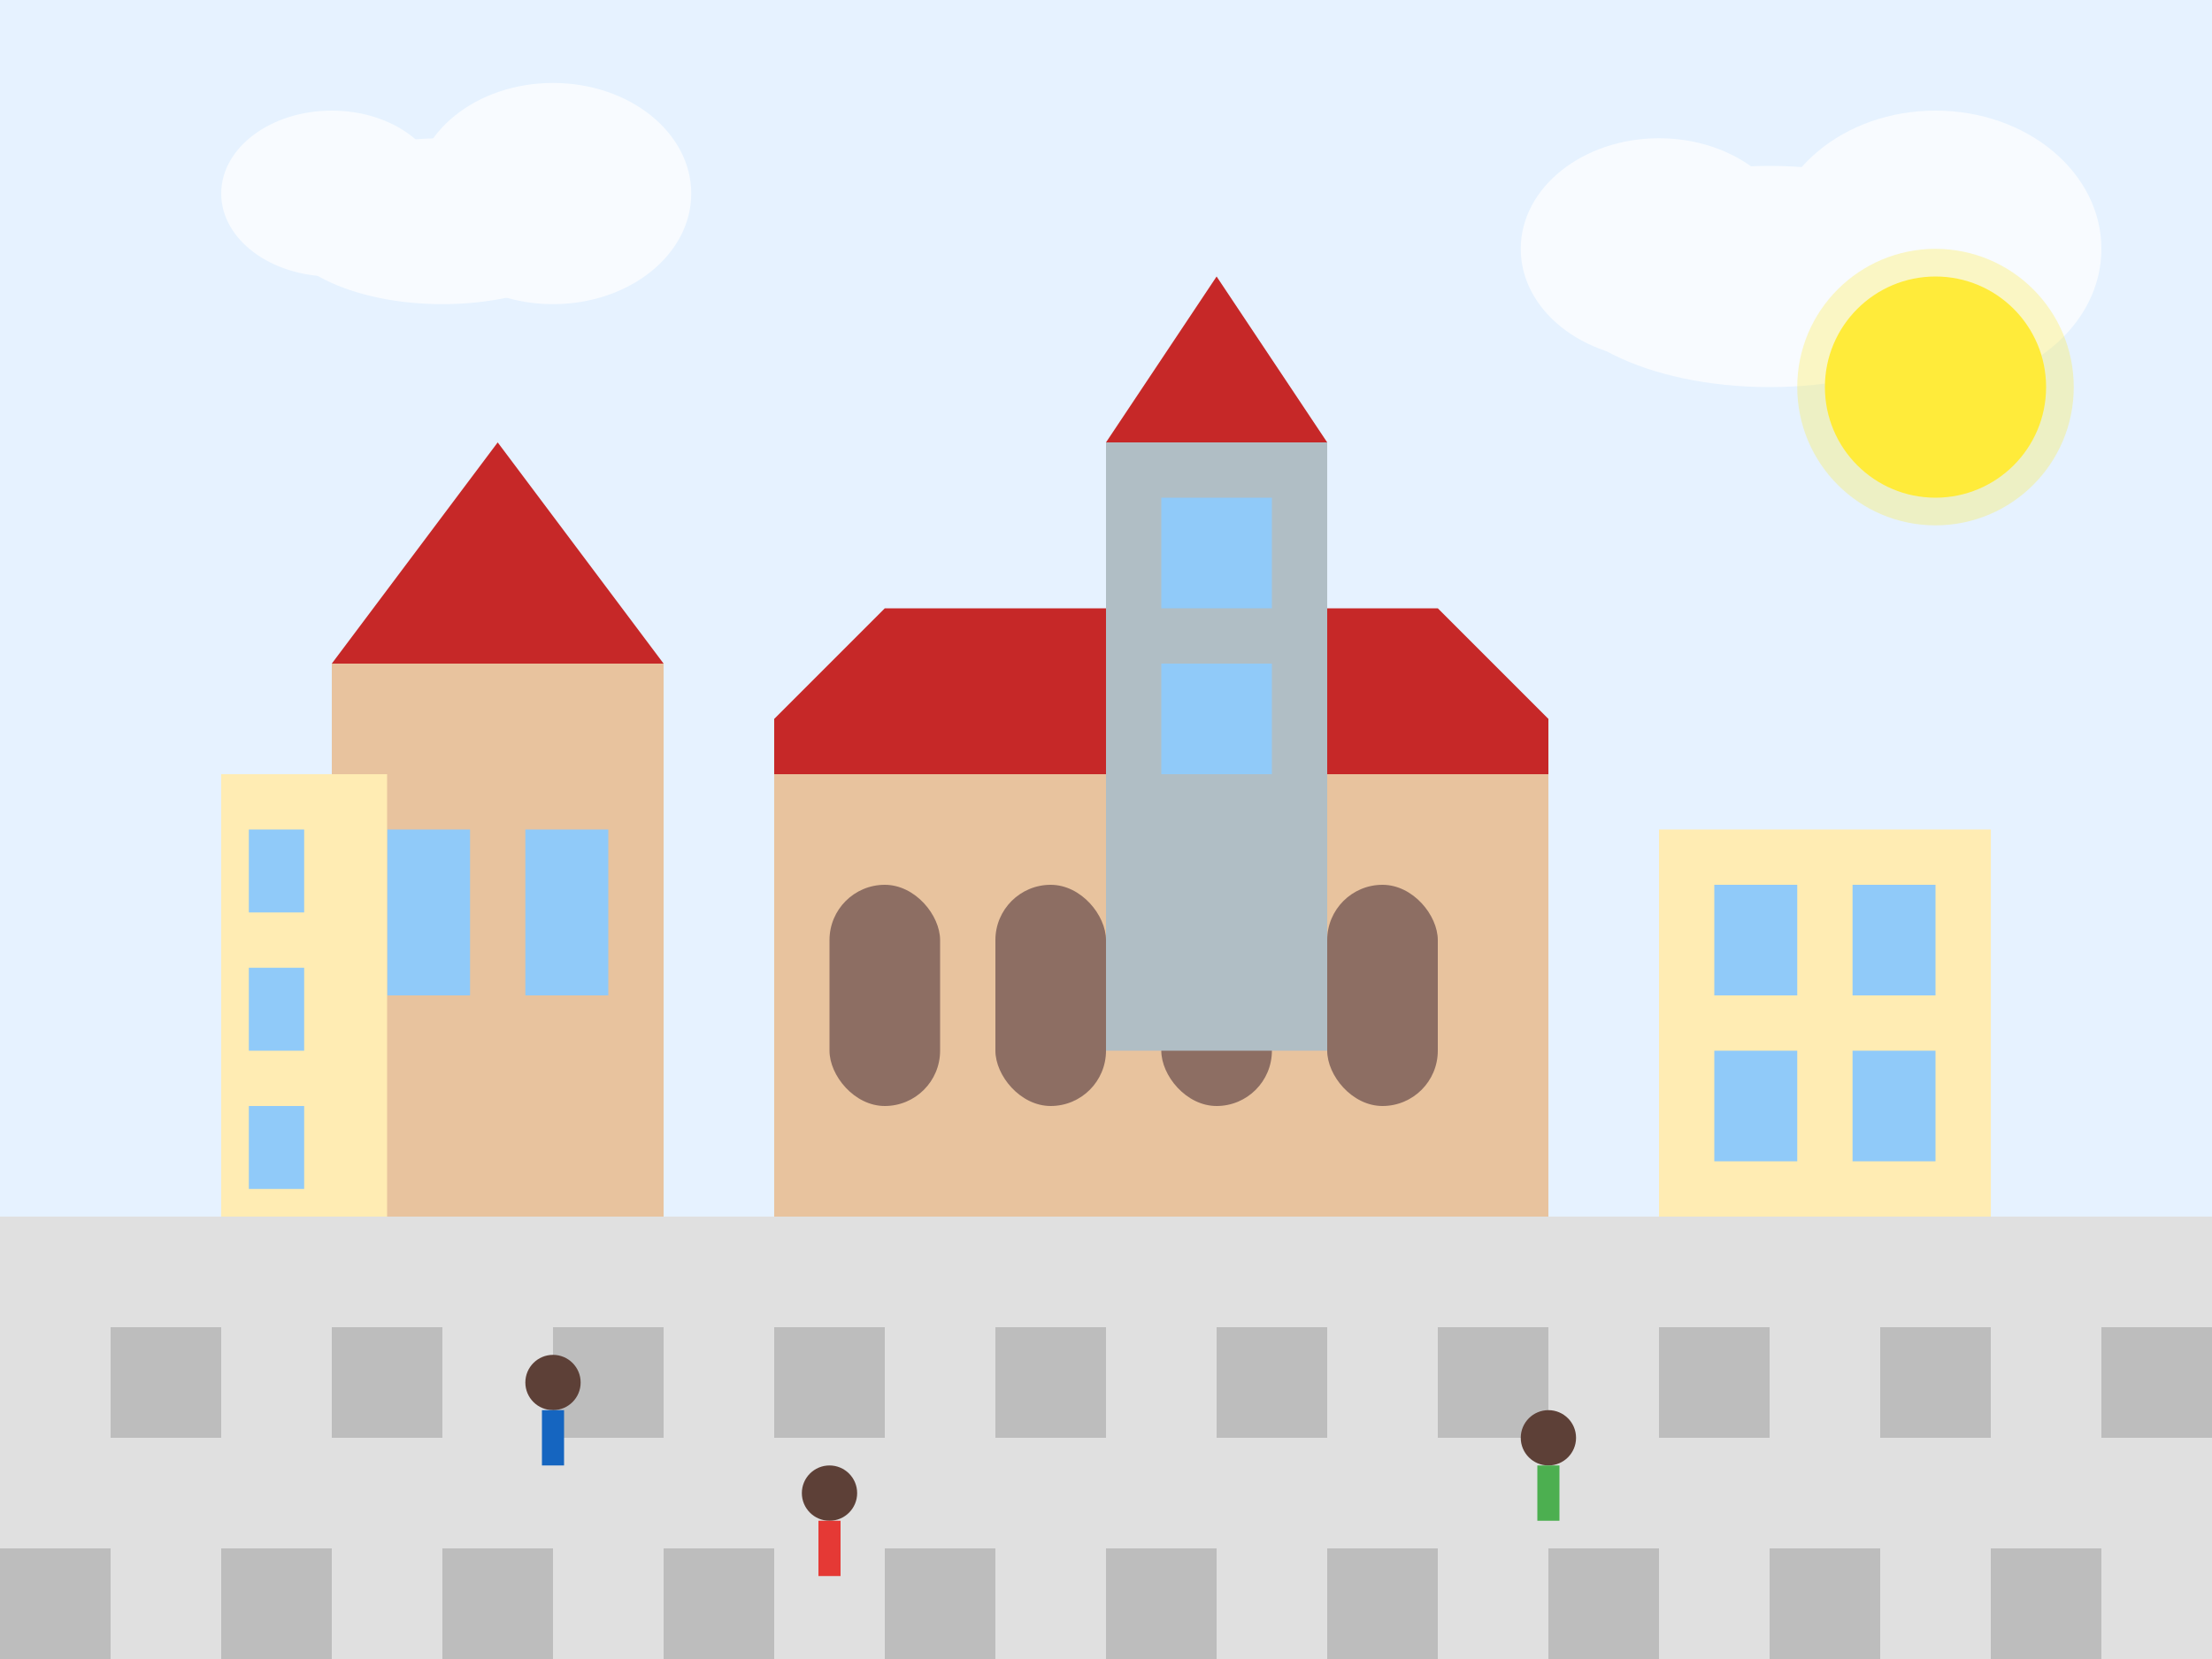
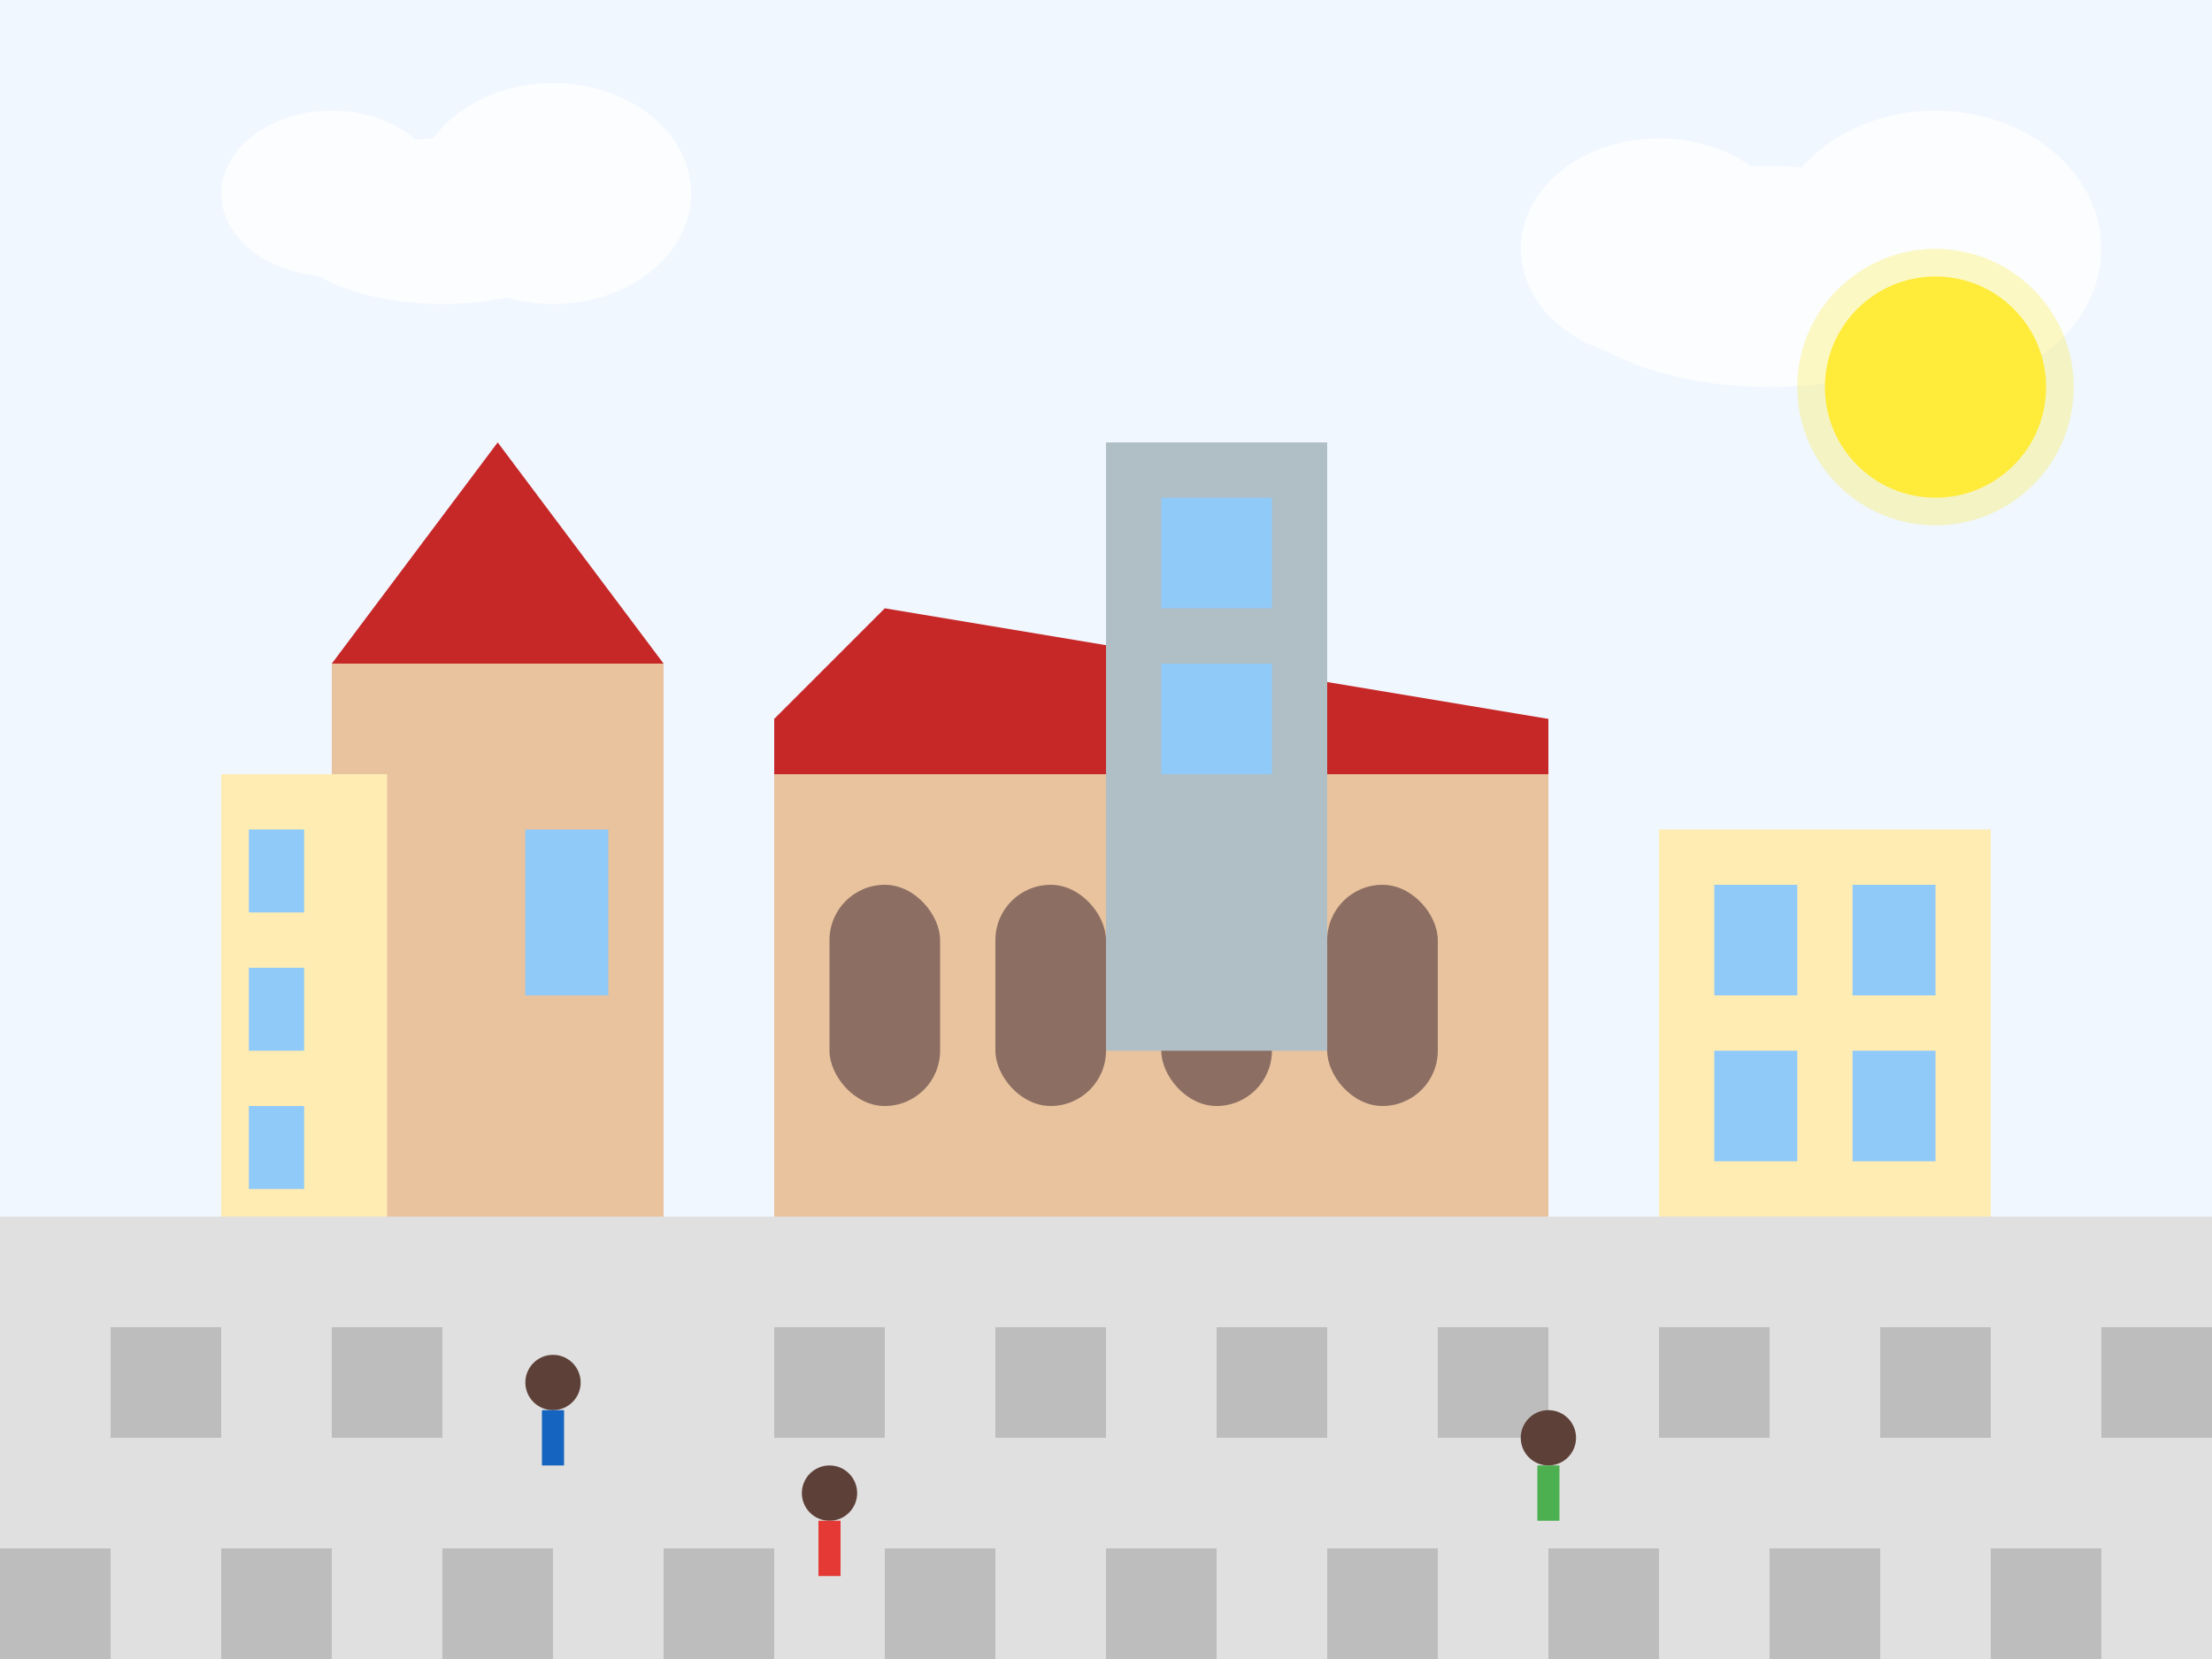
<svg xmlns="http://www.w3.org/2000/svg" width="400" height="300" viewBox="0 0 400 300">
  <rect width="400" height="300" fill="#f0f7ff" />
-   <rect width="400" height="220" fill="#e6f2ff" />
  <g transform="translate(20, 20)">
    <rect x="120" y="120" width="140" height="80" fill="#e8c39e" />
    <rect x="120" y="110" width="140" height="10" fill="#d4b08c" />
-     <path d="M120,110 L120,120 L260,120 L260,110 L240,90 L140,90 Z" fill="#c62828" />
+     <path d="M120,110 L120,120 L260,120 L260,110 L140,90 Z" fill="#c62828" />
    <rect x="130" y="140" width="20" height="40" fill="#8d6e63" rx="10" ry="10" />
    <rect x="160" y="140" width="20" height="40" fill="#8d6e63" rx="10" ry="10" />
    <rect x="190" y="140" width="20" height="40" fill="#8d6e63" rx="10" ry="10" />
    <rect x="220" y="140" width="20" height="40" fill="#8d6e63" rx="10" ry="10" />
    <rect x="180" y="60" width="40" height="110" fill="#b0bec5" />
-     <path d="M180,60 L200,30 L220,60 Z" fill="#c62828" />
    <rect x="190" y="70" width="20" height="20" fill="#90caf9" />
    <rect x="190" y="100" width="20" height="20" fill="#90caf9" />
    <rect x="40" y="100" width="60" height="100" fill="#e8c39e" />
    <path d="M40,100 L70,60 L100,100 Z" fill="#c62828" />
-     <rect x="50" y="130" width="15" height="30" fill="#90caf9" />
    <rect x="75" y="130" width="15" height="30" fill="#90caf9" />
    <rect x="20" y="120" width="30" height="80" fill="#ffecb3" />
    <rect x="25" y="130" width="10" height="15" fill="#90caf9" />
    <rect x="25" y="155" width="10" height="15" fill="#90caf9" />
    <rect x="25" y="180" width="10" height="15" fill="#90caf9" />
    <rect x="280" y="130" width="60" height="70" fill="#ffecb3" />
    <rect x="290" y="140" width="15" height="20" fill="#90caf9" />
    <rect x="315" y="140" width="15" height="20" fill="#90caf9" />
    <rect x="290" y="170" width="15" height="20" fill="#90caf9" />
    <rect x="315" y="170" width="15" height="20" fill="#90caf9" />
  </g>
  <rect x="0" y="220" width="400" height="80" fill="#e0e0e0" />
  <g fill="#bdbdbd">
    <rect x="20" y="240" width="20" height="20" />
    <rect x="60" y="240" width="20" height="20" />
-     <rect x="100" y="240" width="20" height="20" />
    <rect x="140" y="240" width="20" height="20" />
    <rect x="180" y="240" width="20" height="20" />
    <rect x="220" y="240" width="20" height="20" />
    <rect x="260" y="240" width="20" height="20" />
    <rect x="300" y="240" width="20" height="20" />
    <rect x="340" y="240" width="20" height="20" />
    <rect x="380" y="240" width="20" height="20" />
    <rect x="0" y="280" width="20" height="20" />
    <rect x="40" y="280" width="20" height="20" />
    <rect x="80" y="280" width="20" height="20" />
    <rect x="120" y="280" width="20" height="20" />
    <rect x="160" y="280" width="20" height="20" />
    <rect x="200" y="280" width="20" height="20" />
    <rect x="240" y="280" width="20" height="20" />
    <rect x="280" y="280" width="20" height="20" />
    <rect x="320" y="280" width="20" height="20" />
    <rect x="360" y="280" width="20" height="20" />
  </g>
  <circle cx="100" cy="250" r="5" fill="#5d4037" />
  <rect x="98" y="255" width="4" height="10" fill="#1565c0" />
  <circle cx="150" cy="270" r="5" fill="#5d4037" />
  <rect x="148" y="275" width="4" height="10" fill="#e53935" />
  <circle cx="280" cy="260" r="5" fill="#5d4037" />
  <rect x="278" y="265" width="4" height="10" fill="#4caf50" />
  <g fill="#ffffff" opacity="0.7">
    <ellipse cx="80" cy="40" rx="30" ry="15" />
    <ellipse cx="100" cy="35" rx="25" ry="20" />
    <ellipse cx="60" cy="35" rx="20" ry="15" />
    <ellipse cx="320" cy="50" rx="40" ry="20" />
    <ellipse cx="350" cy="45" rx="30" ry="25" />
    <ellipse cx="300" cy="45" rx="25" ry="20" />
  </g>
  <circle cx="350" cy="70" r="20" fill="#ffeb3b" />
  <circle cx="350" cy="70" r="25" fill="#ffeb3b" opacity="0.3" />
</svg>